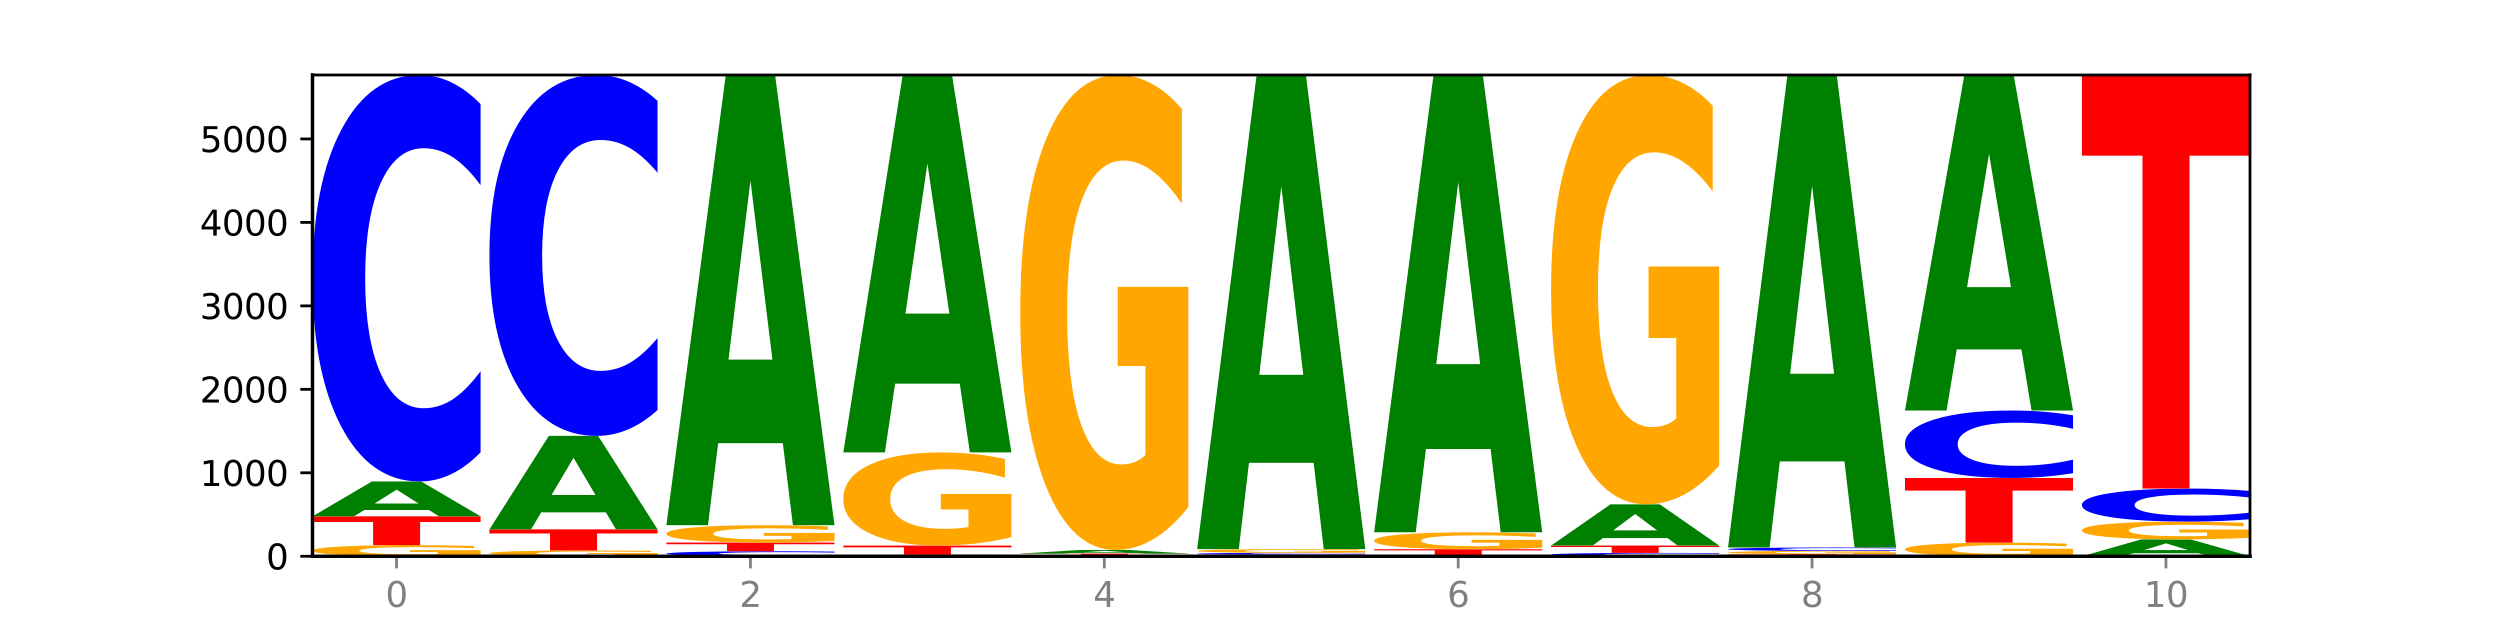
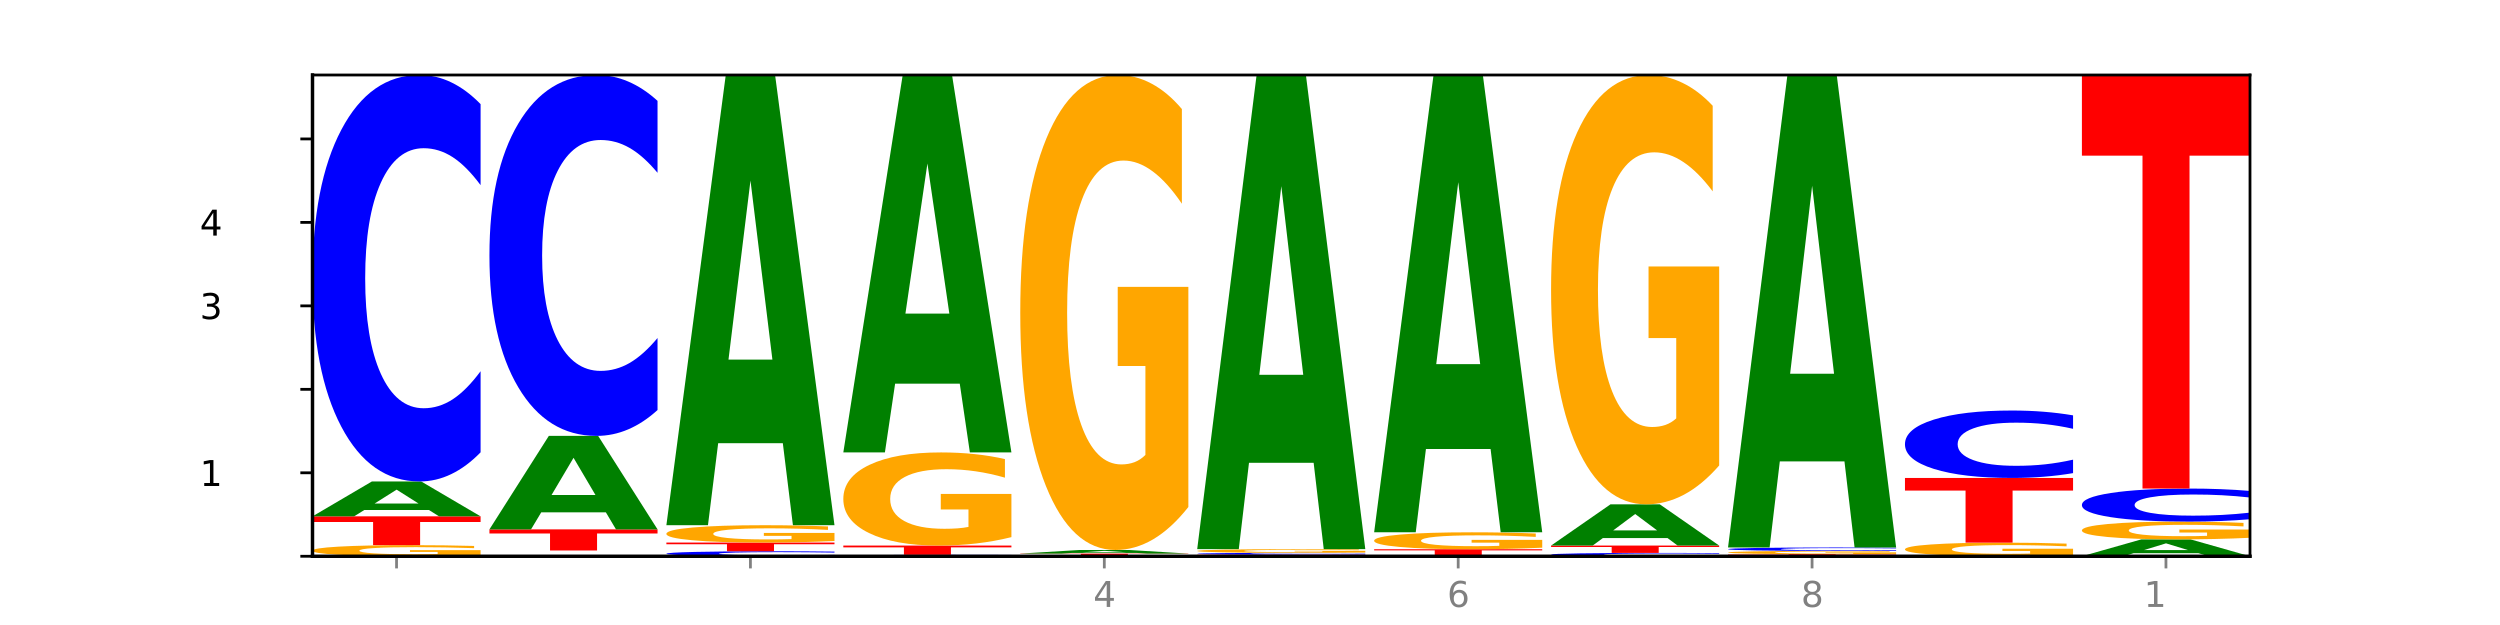
<svg xmlns="http://www.w3.org/2000/svg" xmlns:xlink="http://www.w3.org/1999/xlink" width="720pt" height="180pt" viewBox="0 0 720 180" version="1.1">
  <defs>
    <style type="text/css">*{stroke-linejoin: round; stroke-linecap: butt}</style>
  </defs>
  <g id="figure_1">
    <g id="patch_1">
      <path d="M 0 180  L 720 180  L 720 0  L 0 0  z " style="fill: #ffffff" />
    </g>
    <g id="axes_1">
      <g id="patch_2">
        <path d="M 90 160.2  L 648 160.2  L 648 21.6  L 90 21.6  z " style="fill: #ffffff" />
      </g>
      <g id="line2d_1">
        <path d="M 90 160.2  L 648 160.2  " clip-path="url(#pf950a5d9a3)" style="fill: none; stroke: #000000; stroke-width: 0.5; stroke-linecap: square" />
      </g>
      <g id="patch_3">
        <path d="M 138.411 159.911  Q 133.529 160.055 128.277 160.128  Q 123.026 160.2 117.428 160.2  Q 104.777 160.2 97.389 159.769  Q 90 159.339 90 158.602  Q 90 157.858 97.519 157.43  Q 105.048 157.003 118.144 157.003  Q 123.189 157.003 127.811 157.061  Q 132.444 157.119 136.545 157.232  L 136.545 157.869  Q 132.313 157.724 128.126 157.652  Q 123.938 157.579 119.728 157.579  Q 111.938 157.579 107.717 157.844  Q 103.497 158.109 103.497 158.602  Q 103.497 159.091 107.566 159.358  Q 111.634 159.624 119.12 159.624  Q 121.16 159.624 122.907 159.609  Q 124.654 159.593 126.042 159.56  L 126.042 158.962  L 118.068 158.962  L 118.068 158.429  L 138.411 158.429  L 138.411 159.911  z " clip-path="url(#pf950a5d9a3)" style="fill: #ffa600" />
      </g>
      <g id="patch_4">
        <path d="M 90 148.71  L 138.411 148.71  L 138.411 150.327  L 120.994 150.327  L 120.994 157.003  L 107.45 157.003  L 107.45 150.327  L 90 150.327  L 90 148.71  z " clip-path="url(#pf950a5d9a3)" style="fill: #ff0000" />
      </g>
      <g id="patch_5">
        <path d="M 123.534 146.88  L 104.916 146.88  L 101.977 148.71  L 90 148.71  L 107.104 138.662  L 121.307 138.662  L 138.411 148.71  L 126.444 148.71  L 123.534 146.88  z M 107.886 145.015  L 120.535 145.015  L 114.22 141.018  L 107.886 145.015  z " clip-path="url(#pf950a5d9a3)" style="fill: #008000" />
      </g>
      <g id="patch_6">
        <path d="M 138.411 130.271  Q 134.361 134.431 129.983 136.534  Q 125.604 138.662 120.835 138.662  Q 106.613 138.662 98.306 122.896  Q 90 107.13 90 80.167  Q 90 53.108 98.306 37.366  Q 106.613 21.6 120.835 21.6  Q 125.604 21.6 129.983 23.728  Q 134.361 25.832 138.411 29.991  L 138.411 53.326  Q 134.325 47.813 130.361 45.249  Q 126.397 42.686 122.018 42.686  Q 114.163 42.686 109.662 52.673  Q 105.173 62.636 105.173 80.167  Q 105.173 97.627 109.662 107.613  Q 114.163 117.576 122.018 117.576  Q 126.397 117.576 130.361 115.013  Q 134.325 112.426 138.411 106.912  L 138.411 130.271  z " clip-path="url(#pf950a5d9a3)" style="fill: #0000ff" />
      </g>
      <g id="patch_7">
-         <path d="M 189.37 160.05  Q 184.488 160.125 179.236 160.163  Q 173.985 160.2 168.387 160.2  Q 155.736 160.2 148.347 159.977  Q 140.959 159.753 140.959 159.371  Q 140.959 158.985 148.478 158.763  Q 156.007 158.541 169.103 158.541  Q 174.148 158.541 178.77 158.572  Q 183.403 158.601 187.504 158.66  L 187.504 158.991  Q 183.272 158.915 179.084 158.878  Q 174.896 158.84 170.687 158.84  Q 162.897 158.84 158.676 158.978  Q 154.456 159.115 154.456 159.371  Q 154.456 159.625 158.524 159.763  Q 162.593 159.901 170.079 159.901  Q 172.119 159.901 173.866 159.893  Q 175.613 159.885 177.001 159.868  L 177.001 159.558  L 169.027 159.558  L 169.027 159.281  L 189.37 159.281  L 189.37 160.05  z " clip-path="url(#pf950a5d9a3)" style="fill: #ffa600" />
-       </g>
+         </g>
      <g id="patch_8">
        <path d="M 140.959 152.46  L 189.37 152.46  L 189.37 153.646  L 171.953 153.646  L 171.953 158.541  L 158.409 158.541  L 158.409 153.646  L 140.959 153.646  L 140.959 152.46  z " clip-path="url(#pf950a5d9a3)" style="fill: #ff0000" />
      </g>
      <g id="patch_9">
        <path d="M 174.493 147.556  L 155.875 147.556  L 152.935 152.46  L 140.959 152.46  L 158.063 125.538  L 172.266 125.538  L 189.37 152.46  L 177.403 152.46  L 174.493 147.556  z M 158.845 142.559  L 171.494 142.559  L 165.179 131.85  L 158.845 142.559  z " clip-path="url(#pf950a5d9a3)" style="fill: #008000" />
      </g>
      <g id="patch_10">
        <path d="M 189.37 118.088  Q 185.32 121.781 180.942 123.649  Q 176.563 125.538 171.794 125.538  Q 157.572 125.538 149.265 111.539  Q 140.959 97.541 140.959 73.601  Q 140.959 49.576 149.265 35.599  Q 157.572 21.6 171.794 21.6  Q 176.563 21.6 180.942 23.489  Q 185.32 25.357 189.37 29.05  L 189.37 49.769  Q 185.284 44.874 181.32 42.598  Q 177.356 40.322 172.977 40.322  Q 165.122 40.322 160.621 49.189  Q 156.132 58.035 156.132 73.601  Q 156.132 89.103 160.621 97.97  Q 165.122 106.816 172.977 106.816  Q 177.356 106.816 181.32 104.54  Q 185.284 102.243 189.37 97.347  L 189.37 118.088  z " clip-path="url(#pf950a5d9a3)" style="fill: #0000ff" />
      </g>
      <g id="patch_11">
        <path d="M 240.329 160.097  Q 236.279 160.148 231.9 160.174  Q 227.522 160.2 222.753 160.2  Q 208.53 160.2 200.224 160.006  Q 191.918 159.812 191.918 159.479  Q 191.918 159.146 200.224 158.952  Q 208.53 158.758 222.753 158.758  Q 227.522 158.758 231.9 158.784  Q 236.279 158.81 240.329 158.861  L 240.329 159.149  Q 236.243 159.081 232.279 159.049  Q 228.314 159.018 223.936 159.018  Q 216.081 159.018 211.58 159.141  Q 207.091 159.263 207.091 159.479  Q 207.091 159.694 211.58 159.817  Q 216.081 159.94 223.936 159.94  Q 228.314 159.94 232.279 159.909  Q 236.243 159.877 240.329 159.809  L 240.329 160.097  z " clip-path="url(#pf950a5d9a3)" style="fill: #0000ff" />
      </g>
      <g id="patch_12">
        <path d="M 191.918 156.258  L 240.329 156.258  L 240.329 156.745  L 222.912 156.745  L 222.912 158.758  L 209.368 158.758  L 209.368 156.745  L 191.918 156.745  L 191.918 156.258  z " clip-path="url(#pf950a5d9a3)" style="fill: #ff0000" />
      </g>
      <g id="patch_13">
        <path d="M 240.329 155.805  Q 235.446 156.032 230.195 156.145  Q 224.944 156.258 219.346 156.258  Q 206.695 156.258 199.306 155.584  Q 191.918 154.911 191.918 153.76  Q 191.918 152.595 199.437 151.926  Q 206.966 151.258 220.062 151.258  Q 225.107 151.258 229.729 151.349  Q 234.361 151.439 238.463 151.616  L 238.463 152.613  Q 234.231 152.385 230.043 152.272  Q 225.855 152.159 221.646 152.159  Q 213.856 152.159 209.635 152.574  Q 205.415 152.988 205.415 153.76  Q 205.415 154.524 209.483 154.941  Q 213.552 155.357 221.038 155.357  Q 223.078 155.357 224.825 155.333  Q 226.571 155.309 227.96 155.257  L 227.96 154.321  L 219.986 154.321  L 219.986 153.488  L 240.329 153.488  L 240.329 155.805  z " clip-path="url(#pf950a5d9a3)" style="fill: #ffa600" />
      </g>
      <g id="patch_14">
        <path d="M 225.452 127.638  L 206.834 127.638  L 203.894 151.258  L 191.918 151.258  L 209.021 21.6  L 223.225 21.6  L 240.329 151.258  L 228.362 151.258  L 225.452 127.638  z M 209.803 103.574  L 222.453 103.574  L 216.138 52  L 209.803 103.574  z " clip-path="url(#pf950a5d9a3)" style="fill: #008000" />
      </g>
      <g id="patch_15">
        <path d="M 291.288 160.171  Q 287.238 160.185 282.859 160.193  Q 278.481 160.2 273.711 160.2  Q 259.489 160.2 251.183 160.145  Q 242.877 160.09 242.877 159.996  Q 242.877 159.901 251.183 159.846  Q 259.489 159.791 273.711 159.791  Q 278.481 159.791 282.859 159.799  Q 287.238 159.806 291.288 159.821  L 291.288 159.902  Q 287.202 159.883 283.237 159.874  Q 279.273 159.865 274.895 159.865  Q 267.04 159.865 262.539 159.9  Q 258.05 159.935 258.05 159.996  Q 258.05 160.057 262.539 160.092  Q 267.04 160.126 274.895 160.126  Q 279.273 160.126 283.237 160.117  Q 287.202 160.108 291.288 160.089  L 291.288 160.171  z " clip-path="url(#pf950a5d9a3)" style="fill: #0000ff" />
      </g>
      <g id="patch_16">
        <path d="M 242.877 157.123  L 291.288 157.123  L 291.288 157.644  L 273.871 157.644  L 273.871 159.791  L 260.327 159.791  L 260.327 157.644  L 242.877 157.644  L 242.877 157.123  z " clip-path="url(#pf950a5d9a3)" style="fill: #ff0000" />
      </g>
      <g id="patch_17">
        <path d="M 291.288 154.696  Q 286.405 155.91 281.154 156.519  Q 275.903 157.123 270.305 157.123  Q 257.654 157.123 250.265 153.51  Q 242.877 149.897 242.877 143.719  Q 242.877 137.468 250.395 133.883  Q 257.925 130.297 271.021 130.297  Q 276.066 130.297 280.688 130.785  Q 285.32 131.267 289.422 132.22  L 289.422 137.568  Q 285.19 136.343 281.002 135.739  Q 276.814 135.129 272.605 135.129  Q 264.815 135.129 260.594 137.357  Q 256.374 139.579 256.374 143.719  Q 256.374 147.819 260.442 150.058  Q 264.511 152.291 271.997 152.291  Q 274.037 152.291 275.784 152.164  Q 277.53 152.031 278.919 151.754  L 278.919 146.733  L 270.945 146.733  L 270.945 142.261  L 291.288 142.261  L 291.288 154.696  z " clip-path="url(#pf950a5d9a3)" style="fill: #ffa600" />
      </g>
      <g id="patch_18">
        <path d="M 276.411 110.496  L 257.793 110.496  L 254.853 130.297  L 242.877 130.297  L 259.98 21.6  L 274.184 21.6  L 291.288 130.297  L 279.321 130.297  L 276.411 110.496  z M 260.762 90.322  L 273.412 90.322  L 267.097 47.085  L 260.762 90.322  z " clip-path="url(#pf950a5d9a3)" style="fill: #008000" />
      </g>
      <g id="patch_19">
        <path d="M 342.247 160.176  Q 338.197 160.188 333.818 160.194  Q 329.439 160.2 324.67 160.2  Q 310.448 160.2 302.142 160.155  Q 293.836 160.109 293.836 160.032  Q 293.836 159.954 302.142 159.909  Q 310.448 159.863 324.67 159.863  Q 329.439 159.863 333.818 159.87  Q 338.197 159.876 342.247 159.888  L 342.247 159.955  Q 338.16 159.939 334.196 159.931  Q 330.232 159.924 325.853 159.924  Q 317.998 159.924 313.498 159.953  Q 309.009 159.981 309.009 160.032  Q 309.009 160.082 313.498 160.111  Q 317.998 160.139 325.853 160.139  Q 330.232 160.139 334.196 160.132  Q 338.16 160.125 342.247 160.109  L 342.247 160.176  z " clip-path="url(#pf950a5d9a3)" style="fill: #0000ff" />
      </g>
      <g id="patch_20">
        <path d="M 293.836 159.431  L 342.247 159.431  L 342.247 159.515  L 324.83 159.515  L 324.83 159.863  L 311.286 159.863  L 311.286 159.515  L 293.836 159.515  L 293.836 159.431  z " clip-path="url(#pf950a5d9a3)" style="fill: #ff0000" />
      </g>
      <g id="patch_21">
        <path d="M 327.37 159.243  L 308.752 159.243  L 305.812 159.431  L 293.836 159.431  L 310.939 158.397  L 325.143 158.397  L 342.247 159.431  L 330.28 159.431  L 327.37 159.243  z M 311.721 159.051  L 324.371 159.051  L 318.056 158.64  L 311.721 159.051  z " clip-path="url(#pf950a5d9a3)" style="fill: #008000" />
      </g>
      <g id="patch_22">
        <path d="M 342.247 146.02  Q 337.364 152.209 332.113 155.317  Q 326.862 158.397 321.263 158.397  Q 308.613 158.397 301.224 139.973  Q 293.836 121.549 293.836 90.041  Q 293.836 58.166 301.354 39.883  Q 308.884 21.6 321.98 21.6  Q 327.025 21.6 331.647 24.087  Q 336.279 26.545 340.38 31.406  L 340.38 58.675  Q 336.149 52.43 331.961 49.349  Q 327.773 46.241 323.564 46.241  Q 315.774 46.241 311.553 57.601  Q 307.333 68.932 307.333 90.041  Q 307.333 110.952 311.401 122.368  Q 315.47 133.756 322.956 133.756  Q 324.996 133.756 326.742 133.106  Q 328.489 132.428 329.878 131.015  L 329.878 105.413  L 321.904 105.413  L 321.904 82.609  L 342.247 82.609  L 342.247 146.02  z " clip-path="url(#pf950a5d9a3)" style="fill: #ffa600" />
      </g>
      <g id="patch_23">
        <path d="M 344.795 159.767  L 393.205 159.767  L 393.205 159.852  L 375.789 159.852  L 375.789 160.2  L 362.245 160.2  L 362.245 159.852  L 344.795 159.852  L 344.795 159.767  z " clip-path="url(#pf950a5d9a3)" style="fill: #ff0000" />
      </g>
      <g id="patch_24">
        <path d="M 393.205 159.728  Q 389.156 159.747 384.777 159.757  Q 380.398 159.767 375.629 159.767  Q 361.407 159.767 353.101 159.693  Q 344.795 159.618 344.795 159.491  Q 344.795 159.363 353.101 159.289  Q 361.407 159.214 375.629 159.214  Q 380.398 159.214 384.777 159.225  Q 389.156 159.234 393.205 159.254  L 393.205 159.364  Q 389.119 159.338 385.155 159.326  Q 381.191 159.314 376.812 159.314  Q 368.957 159.314 364.457 159.361  Q 359.968 159.408 359.968 159.491  Q 359.968 159.574 364.457 159.621  Q 368.957 159.668 376.812 159.668  Q 381.191 159.668 385.155 159.656  Q 389.119 159.643 393.205 159.617  L 393.205 159.728  z " clip-path="url(#pf950a5d9a3)" style="fill: #0000ff" />
      </g>
      <g id="patch_25">
        <path d="M 393.205 159.119  Q 388.323 159.167 383.072 159.191  Q 377.821 159.214 372.222 159.214  Q 359.572 159.214 352.183 159.072  Q 344.795 158.93 344.795 158.686  Q 344.795 158.44 352.313 158.298  Q 359.843 158.157 372.938 158.157  Q 377.983 158.157 382.605 158.176  Q 387.238 158.195 391.339 158.233  L 391.339 158.443  Q 387.108 158.395 382.92 158.371  Q 378.732 158.347 374.522 158.347  Q 366.732 158.347 362.512 158.435  Q 358.291 158.523 358.291 158.686  Q 358.291 158.848 362.36 158.936  Q 366.429 159.024 373.915 159.024  Q 375.955 159.024 377.701 159.019  Q 379.448 159.014 380.837 159.003  L 380.837 158.805  L 372.862 158.805  L 372.862 158.629  L 393.205 158.629  L 393.205 159.119  z " clip-path="url(#pf950a5d9a3)" style="fill: #ffa600" />
      </g>
      <g id="patch_26">
        <path d="M 378.329 133.28  L 359.711 133.28  L 356.771 158.157  L 344.795 158.157  L 361.898 21.6  L 376.102 21.6  L 393.205 158.157  L 381.239 158.157  L 378.329 133.28  z M 362.68 107.936  L 375.33 107.936  L 369.015 53.617  L 362.68 107.936  z " clip-path="url(#pf950a5d9a3)" style="fill: #008000" />
      </g>
      <g id="patch_27">
        <path d="M 444.164 160.178  Q 440.115 160.189 435.736 160.194  Q 431.357 160.2 426.588 160.2  Q 412.366 160.2 404.06 160.158  Q 395.753 160.116 395.753 160.044  Q 395.753 159.972 404.06 159.93  Q 412.366 159.888 426.588 159.888  Q 431.357 159.888 435.736 159.893  Q 440.115 159.899 444.164 159.91  L 444.164 159.972  Q 440.078 159.957 436.114 159.951  Q 432.15 159.944 427.771 159.944  Q 419.916 159.944 415.415 159.97  Q 410.927 159.997 410.927 160.044  Q 410.927 160.09 415.415 160.117  Q 419.916 160.144 427.771 160.144  Q 432.15 160.144 436.114 160.137  Q 440.078 160.13 444.164 160.115  L 444.164 160.178  z " clip-path="url(#pf950a5d9a3)" style="fill: #0000ff" />
      </g>
      <g id="patch_28">
        <path d="M 395.753 158.181  L 444.164 158.181  L 444.164 158.514  L 426.748 158.514  L 426.748 159.888  L 413.204 159.888  L 413.204 158.514  L 395.753 158.514  L 395.753 158.181  z " clip-path="url(#pf950a5d9a3)" style="fill: #ff0000" />
      </g>
      <g id="patch_29">
        <path d="M 444.164 157.739  Q 439.282 157.96 434.031 158.071  Q 428.78 158.181 423.181 158.181  Q 410.531 158.181 403.142 157.524  Q 395.753 156.866 395.753 155.743  Q 395.753 154.606 403.272 153.953  Q 410.802 153.301 423.897 153.301  Q 428.942 153.301 433.564 153.39  Q 438.197 153.478 442.298 153.651  L 442.298 154.624  Q 438.067 154.401 433.879 154.291  Q 429.691 154.18 425.481 154.18  Q 417.691 154.18 413.471 154.585  Q 409.25 154.99 409.25 155.743  Q 409.25 156.488 413.319 156.896  Q 417.388 157.302 424.874 157.302  Q 426.914 157.302 428.66 157.279  Q 430.407 157.255 431.796 157.204  L 431.796 156.291  L 423.821 156.291  L 423.821 155.477  L 444.164 155.477  L 444.164 157.739  z " clip-path="url(#pf950a5d9a3)" style="fill: #ffa600" />
      </g>
      <g id="patch_30">
        <path d="M 429.288 129.309  L 410.67 129.309  L 407.73 153.301  L 395.753 153.301  L 412.857 21.6  L 427.061 21.6  L 444.164 153.301  L 432.198 153.301  L 429.288 129.309  z M 413.639 104.866  L 426.289 104.866  L 419.974 52.479  L 413.639 104.866  z " clip-path="url(#pf950a5d9a3)" style="fill: #008000" />
      </g>
      <g id="patch_31">
        <path d="M 495.123 160.131  Q 491.074 160.165 486.695 160.183  Q 482.316 160.2 477.547 160.2  Q 463.325 160.2 455.019 160.071  Q 446.712 159.941 446.712 159.72  Q 446.712 159.497 455.019 159.368  Q 463.325 159.239 477.547 159.239  Q 482.316 159.239 486.695 159.256  Q 491.074 159.273 495.123 159.307  L 495.123 159.499  Q 491.037 159.454 487.073 159.433  Q 483.109 159.412 478.73 159.412  Q 470.875 159.412 466.374 159.494  Q 461.886 159.576 461.886 159.72  Q 461.886 159.863 466.374 159.945  Q 470.875 160.027 478.73 160.027  Q 483.109 160.027 487.073 160.006  Q 491.037 159.985 495.123 159.939  L 495.123 160.131  z " clip-path="url(#pf950a5d9a3)" style="fill: #0000ff" />
      </g>
      <g id="patch_32">
        <path d="M 446.712 157.123  L 495.123 157.123  L 495.123 157.536  L 477.707 157.536  L 477.707 159.239  L 464.163 159.239  L 464.163 157.536  L 446.712 157.536  L 446.712 157.123  z " clip-path="url(#pf950a5d9a3)" style="fill: #ff0000" />
      </g>
      <g id="patch_33">
        <path d="M 480.247 154.96  L 461.629 154.96  L 458.689 157.123  L 446.712 157.123  L 463.816 145.249  L 478.02 145.249  L 495.123 157.123  L 483.157 157.123  L 480.247 154.96  z M 464.598 152.756  L 477.248 152.756  L 470.933 148.033  L 464.598 152.756  z " clip-path="url(#pf950a5d9a3)" style="fill: #008000" />
      </g>
      <g id="patch_34">
        <path d="M 495.123 134.061  Q 490.241 139.655 484.99 142.465  Q 479.739 145.249 474.14 145.249  Q 461.489 145.249 454.101 128.595  Q 446.712 111.942 446.712 83.463  Q 446.712 54.651 454.231 38.126  Q 461.761 21.6 474.856 21.6  Q 479.901 21.6 484.523 23.848  Q 489.156 26.07 493.257 30.463  L 493.257 55.111  Q 489.026 49.466 484.838 46.682  Q 480.65 43.873 476.44 43.873  Q 468.65 43.873 464.43 54.14  Q 460.209 64.383 460.209 83.463  Q 460.209 102.364 464.278 112.683  Q 468.346 122.976 475.833 122.976  Q 477.872 122.976 479.619 122.389  Q 481.366 121.776 482.755 120.499  L 482.755 97.357  L 474.78 97.357  L 474.78 76.745  L 495.123 76.745  L 495.123 134.061  z " clip-path="url(#pf950a5d9a3)" style="fill: #ffa600" />
      </g>
      <g id="patch_35">
        <path d="M 497.671 159.599  L 546.082 159.599  L 546.082 159.716  L 528.666 159.716  L 528.666 160.2  L 515.122 160.2  L 515.122 159.716  L 497.671 159.716  L 497.671 159.599  z " clip-path="url(#pf950a5d9a3)" style="fill: #ff0000" />
      </g>
      <g id="patch_36">
        <path d="M 546.082 159.514  Q 541.2 159.557 535.949 159.578  Q 530.697 159.599 525.099 159.599  Q 512.448 159.599 505.06 159.473  Q 497.671 159.347 497.671 159.131  Q 497.671 158.912 505.19 158.787  Q 512.72 158.662 525.815 158.662  Q 530.86 158.662 535.482 158.679  Q 540.115 158.695 544.216 158.729  L 544.216 158.916  Q 539.985 158.873 535.797 158.852  Q 531.609 158.83 527.399 158.83  Q 519.609 158.83 515.389 158.908  Q 511.168 158.986 511.168 159.131  Q 511.168 159.274 515.237 159.352  Q 519.305 159.43 526.792 159.43  Q 528.831 159.43 530.578 159.426  Q 532.325 159.421 533.714 159.411  L 533.714 159.236  L 525.739 159.236  L 525.739 159.08  L 546.082 159.08  L 546.082 159.514  z " clip-path="url(#pf950a5d9a3)" style="fill: #ffa600" />
      </g>
      <g id="patch_37">
        <path d="M 546.082 158.591  Q 542.033 158.626 537.654 158.644  Q 533.275 158.662 528.506 158.662  Q 514.284 158.662 505.978 158.529  Q 497.671 158.396 497.671 158.169  Q 497.671 157.941 505.978 157.809  Q 514.284 157.676 528.506 157.676  Q 533.275 157.676 537.654 157.694  Q 542.033 157.712 546.082 157.747  L 546.082 157.943  Q 541.996 157.897 538.032 157.875  Q 534.068 157.854 529.689 157.854  Q 521.834 157.854 517.333 157.938  Q 512.845 158.022 512.845 158.169  Q 512.845 158.316 517.333 158.4  Q 521.834 158.484 529.689 158.484  Q 534.068 158.484 538.032 158.463  Q 541.996 158.441 546.082 158.394  L 546.082 158.591  z " clip-path="url(#pf950a5d9a3)" style="fill: #0000ff" />
      </g>
      <g id="patch_38">
        <path d="M 531.206 132.887  L 512.587 132.887  L 509.648 157.676  L 497.671 157.676  L 514.775 21.6  L 528.979 21.6  L 546.082 157.676  L 534.116 157.676  L 531.206 132.887  z M 515.557 107.632  L 528.206 107.632  L 521.892 53.505  L 515.557 107.632  z " clip-path="url(#pf950a5d9a3)" style="fill: #008000" />
      </g>
      <g id="patch_39">
        <path d="M 597.041 159.846  Q 592.159 160.023 586.908 160.112  Q 581.656 160.2 576.058 160.2  Q 563.407 160.2 556.019 159.672  Q 548.63 159.145 548.63 158.242  Q 548.63 157.329 556.149 156.806  Q 563.679 156.282 576.774 156.282  Q 581.819 156.282 586.441 156.353  Q 591.074 156.424 595.175 156.563  L 595.175 157.344  Q 590.944 157.165 586.756 157.077  Q 582.568 156.988 578.358 156.988  Q 570.568 156.988 566.348 157.313  Q 562.127 157.638 562.127 158.242  Q 562.127 158.841 566.196 159.168  Q 570.264 159.494 577.75 159.494  Q 579.79 159.494 581.537 159.476  Q 583.284 159.456 584.673 159.416  L 584.673 158.682  L 576.698 158.682  L 576.698 158.029  L 597.041 158.029  L 597.041 159.846  z " clip-path="url(#pf950a5d9a3)" style="fill: #ffa600" />
      </g>
      <g id="patch_40">
        <path d="M 548.63 137.653  L 597.041 137.653  L 597.041 141.286  L 579.624 141.286  L 579.624 156.282  L 566.081 156.282  L 566.081 141.286  L 548.63 141.286  L 548.63 137.653  z " clip-path="url(#pf950a5d9a3)" style="fill: #ff0000" />
      </g>
      <g id="patch_41">
        <path d="M 597.041 136.261  Q 592.992 136.951 588.613 137.3  Q 584.234 137.653 579.465 137.653  Q 565.243 137.653 556.936 135.037  Q 548.63 132.421 548.63 127.948  Q 548.63 123.458 556.936 120.846  Q 565.243 118.231 579.465 118.231  Q 584.234 118.231 588.613 118.584  Q 592.992 118.933 597.041 119.623  L 597.041 123.494  Q 592.955 122.58 588.991 122.154  Q 585.027 121.729 580.648 121.729  Q 572.793 121.729 568.292 123.386  Q 563.804 125.039 563.804 127.948  Q 563.804 130.844 568.292 132.501  Q 572.793 134.154 580.648 134.154  Q 585.027 134.154 588.991 133.729  Q 592.955 133.3 597.041 132.385  L 597.041 136.261  z " clip-path="url(#pf950a5d9a3)" style="fill: #0000ff" />
      </g>
      <g id="patch_42">
-         <path d="M 582.164 100.628  L 563.546 100.628  L 560.607 118.231  L 548.63 118.231  L 565.734 21.6  L 579.937 21.6  L 597.041 118.231  L 585.074 118.231  L 582.164 100.628  z M 566.516 82.693  L 579.165 82.693  L 572.85 44.256  L 566.516 82.693  z " clip-path="url(#pf950a5d9a3)" style="fill: #008000" />
-       </g>
+         </g>
      <g id="patch_43">
        <path d="M 633.123 159.315  L 614.505 159.315  L 611.566 160.2  L 599.589 160.2  L 616.693 155.344  L 630.896 155.344  L 648 160.2  L 636.033 160.2  L 633.123 159.315  z M 617.475 158.414  L 630.124 158.414  L 623.809 156.483  L 617.475 158.414  z " clip-path="url(#pf950a5d9a3)" style="fill: #008000" />
      </g>
      <g id="patch_44">
        <path d="M 648 154.881  Q 643.118 155.113 637.866 155.229  Q 632.615 155.344 627.017 155.344  Q 614.366 155.344 606.978 154.655  Q 599.589 153.965 599.589 152.786  Q 599.589 151.593 607.108 150.909  Q 614.637 150.224 627.733 150.224  Q 632.778 150.224 637.4 150.318  Q 642.033 150.41 646.134 150.591  L 646.134 151.612  Q 641.903 151.378 637.715 151.263  Q 633.527 151.147 629.317 151.147  Q 621.527 151.147 617.306 151.572  Q 613.086 151.996 613.086 152.786  Q 613.086 153.569 617.155 153.996  Q 621.223 154.422 628.709 154.422  Q 630.749 154.422 632.496 154.398  Q 634.243 154.372 635.631 154.32  L 635.631 153.361  L 627.657 153.361  L 627.657 152.508  L 648 152.508  L 648 154.881  z " clip-path="url(#pf950a5d9a3)" style="fill: #ffa600" />
      </g>
      <g id="patch_45">
        <path d="M 648 149.542  Q 643.951 149.88 639.572 150.051  Q 635.193 150.224 630.424 150.224  Q 616.202 150.224 607.895 148.942  Q 599.589 147.66 599.589 145.468  Q 599.589 143.268 607.895 141.988  Q 616.202 140.706 630.424 140.706  Q 635.193 140.706 639.572 140.879  Q 643.951 141.05 648 141.388  L 648 143.285  Q 643.914 142.837 639.95 142.629  Q 635.986 142.42 631.607 142.42  Q 623.752 142.42 619.251 143.232  Q 614.762 144.042 614.762 145.468  Q 614.762 146.888 619.251 147.7  Q 623.752 148.51 631.607 148.51  Q 635.986 148.51 639.95 148.301  Q 643.914 148.091 648 147.643  L 648 149.542  z " clip-path="url(#pf950a5d9a3)" style="fill: #0000ff" />
      </g>
      <g id="patch_46">
        <path d="M 599.589 21.6  L 648 21.6  L 648 44.829  L 630.583 44.829  L 630.583 140.706  L 617.04 140.706  L 617.04 44.829  L 599.589 44.829  L 599.589 21.6  z " clip-path="url(#pf950a5d9a3)" style="fill: #ff0000" />
      </g>
      <g id="matplotlib.axis_1">
        <g id="xtick_1">
          <g id="line2d_2">
            <defs>
              <path id="m039011886b" d="M 0 0  L 0 3.5  " style="stroke: #808080; stroke-width: 0.8" />
            </defs>
            <g>
              <use xlink:href="#m039011886b" x="114.205" y="160.2" style="fill: #808080; stroke: #808080; stroke-width: 0.8" />
            </g>
          </g>
          <g id="text_1">
            <g style="fill: #808080" transform="translate(111.024 174.798) scale(0.1 -0.1)">
              <defs>
-                 <path id="DejaVuSans-30" d="M 2034 4250  Q 1547 4250 1301 3770  Q 1056 3291 1056 2328  Q 1056 1369 1301 889  Q 1547 409 2034 409  Q 2525 409 2770 889  Q 3016 1369 3016 2328  Q 3016 3291 2770 3770  Q 2525 4250 2034 4250  z M 2034 4750  Q 2819 4750 3233 4129  Q 3647 3509 3647 2328  Q 3647 1150 3233 529  Q 2819 -91 2034 -91  Q 1250 -91 836 529  Q 422 1150 422 2328  Q 422 3509 836 4129  Q 1250 4750 2034 4750  z " transform="scale(0.016)" />
-               </defs>
+                 </defs>
              <use xlink:href="#DejaVuSans-30" />
            </g>
          </g>
        </g>
        <g id="xtick_2">
          <g id="line2d_3">
            <g>
              <use xlink:href="#m039011886b" x="216.123" y="160.2" style="fill: #808080; stroke: #808080; stroke-width: 0.8" />
            </g>
          </g>
          <g id="text_2">
            <g style="fill: #808080" transform="translate(212.942 174.798) scale(0.1 -0.1)">
              <defs>
-                 <path id="DejaVuSans-32" d="M 1228 531  L 3431 531  L 3431 0  L 469 0  L 469 531  Q 828 903 1448 1529  Q 2069 2156 2228 2338  Q 2531 2678 2651 2914  Q 2772 3150 2772 3378  Q 2772 3750 2511 3984  Q 2250 4219 1831 4219  Q 1534 4219 1204 4116  Q 875 4013 500 3803  L 500 4441  Q 881 4594 1212 4672  Q 1544 4750 1819 4750  Q 2544 4750 2975 4387  Q 3406 4025 3406 3419  Q 3406 3131 3298 2873  Q 3191 2616 2906 2266  Q 2828 2175 2409 1742  Q 1991 1309 1228 531  z " transform="scale(0.016)" />
-               </defs>
+                 </defs>
              <use xlink:href="#DejaVuSans-32" />
            </g>
          </g>
        </g>
        <g id="xtick_3">
          <g id="line2d_4">
            <g>
              <use xlink:href="#m039011886b" x="318.041" y="160.2" style="fill: #808080; stroke: #808080; stroke-width: 0.8" />
            </g>
          </g>
          <g id="text_3">
            <g style="fill: #808080" transform="translate(314.86 174.798) scale(0.1 -0.1)">
              <defs>
                <path id="DejaVuSans-34" d="M 2419 4116  L 825 1625  L 2419 1625  L 2419 4116  z M 2253 4666  L 3047 4666  L 3047 1625  L 3713 1625  L 3713 1100  L 3047 1100  L 3047 0  L 2419 0  L 2419 1100  L 313 1100  L 313 1709  L 2253 4666  z " transform="scale(0.016)" />
              </defs>
              <use xlink:href="#DejaVuSans-34" />
            </g>
          </g>
        </g>
        <g id="xtick_4">
          <g id="line2d_5">
            <g>
              <use xlink:href="#m039011886b" x="419.959" y="160.2" style="fill: #808080; stroke: #808080; stroke-width: 0.8" />
            </g>
          </g>
          <g id="text_4">
            <g style="fill: #808080" transform="translate(416.778 174.798) scale(0.1 -0.1)">
              <defs>
                <path id="DejaVuSans-36" d="M 2113 2584  Q 1688 2584 1439 2293  Q 1191 2003 1191 1497  Q 1191 994 1439 701  Q 1688 409 2113 409  Q 2538 409 2786 701  Q 3034 994 3034 1497  Q 3034 2003 2786 2293  Q 2538 2584 2113 2584  z M 3366 4563  L 3366 3988  Q 3128 4100 2886 4159  Q 2644 4219 2406 4219  Q 1781 4219 1451 3797  Q 1122 3375 1075 2522  Q 1259 2794 1537 2939  Q 1816 3084 2150 3084  Q 2853 3084 3261 2657  Q 3669 2231 3669 1497  Q 3669 778 3244 343  Q 2819 -91 2113 -91  Q 1303 -91 875 529  Q 447 1150 447 2328  Q 447 3434 972 4092  Q 1497 4750 2381 4750  Q 2619 4750 2861 4703  Q 3103 4656 3366 4563  z " transform="scale(0.016)" />
              </defs>
              <use xlink:href="#DejaVuSans-36" />
            </g>
          </g>
        </g>
        <g id="xtick_5">
          <g id="line2d_6">
            <g>
              <use xlink:href="#m039011886b" x="521.877" y="160.2" style="fill: #808080; stroke: #808080; stroke-width: 0.8" />
            </g>
          </g>
          <g id="text_5">
            <g style="fill: #808080" transform="translate(518.695 174.798) scale(0.1 -0.1)">
              <defs>
                <path id="DejaVuSans-38" d="M 2034 2216  Q 1584 2216 1326 1975  Q 1069 1734 1069 1313  Q 1069 891 1326 650  Q 1584 409 2034 409  Q 2484 409 2743 651  Q 3003 894 3003 1313  Q 3003 1734 2745 1975  Q 2488 2216 2034 2216  z M 1403 2484  Q 997 2584 770 2862  Q 544 3141 544 3541  Q 544 4100 942 4425  Q 1341 4750 2034 4750  Q 2731 4750 3128 4425  Q 3525 4100 3525 3541  Q 3525 3141 3298 2862  Q 3072 2584 2669 2484  Q 3125 2378 3379 2068  Q 3634 1759 3634 1313  Q 3634 634 3220 271  Q 2806 -91 2034 -91  Q 1263 -91 848 271  Q 434 634 434 1313  Q 434 1759 690 2068  Q 947 2378 1403 2484  z M 1172 3481  Q 1172 3119 1398 2916  Q 1625 2713 2034 2713  Q 2441 2713 2670 2916  Q 2900 3119 2900 3481  Q 2900 3844 2670 4047  Q 2441 4250 2034 4250  Q 1625 4250 1398 4047  Q 1172 3844 1172 3481  z " transform="scale(0.016)" />
              </defs>
              <use xlink:href="#DejaVuSans-38" />
            </g>
          </g>
        </g>
        <g id="xtick_6">
          <g id="line2d_7">
            <g>
              <use xlink:href="#m039011886b" x="623.795" y="160.2" style="fill: #808080; stroke: #808080; stroke-width: 0.8" />
            </g>
          </g>
          <g id="text_6">
            <g style="fill: #808080" transform="translate(617.432 174.798) scale(0.1 -0.1)">
              <defs>
                <path id="DejaVuSans-31" d="M 794 531  L 1825 531  L 1825 4091  L 703 3866  L 703 4441  L 1819 4666  L 2450 4666  L 2450 531  L 3481 531  L 3481 0  L 794 0  L 794 531  z " transform="scale(0.016)" />
              </defs>
              <use xlink:href="#DejaVuSans-31" />
              <use xlink:href="#DejaVuSans-30" x="63.623" />
            </g>
          </g>
        </g>
      </g>
      <g id="matplotlib.axis_2">
        <g id="ytick_1">
          <g id="line2d_8">
            <defs>
              <path id="m75e1136542" d="M 0 0  L -3.5 0  " style="stroke: #000000; stroke-width: 0.8" />
            </defs>
            <g>
              <use xlink:href="#m75e1136542" x="90" y="160.2" style="stroke: #000000; stroke-width: 0.8" />
            </g>
          </g>
          <g id="text_7">
            <g transform="translate(76.638 163.999) scale(0.1 -0.1)">
              <use xlink:href="#DejaVuSans-30" />
            </g>
          </g>
        </g>
        <g id="ytick_2">
          <g id="line2d_9">
            <g>
              <use xlink:href="#m75e1136542" x="90" y="136.163" style="stroke: #000000; stroke-width: 0.8" />
            </g>
          </g>
          <g id="text_8">
            <g transform="translate(57.55 139.962) scale(0.1 -0.1)">
              <use xlink:href="#DejaVuSans-31" />
              <use xlink:href="#DejaVuSans-30" x="63.623" />
              <use xlink:href="#DejaVuSans-30" x="127.246" />
              <use xlink:href="#DejaVuSans-30" x="190.869" />
            </g>
          </g>
        </g>
        <g id="ytick_3">
          <g id="line2d_10">
            <g>
              <use xlink:href="#m75e1136542" x="90" y="112.125" style="stroke: #000000; stroke-width: 0.8" />
            </g>
          </g>
          <g id="text_9">
            <g transform="translate(57.55 115.924) scale(0.1 -0.1)">
              <use xlink:href="#DejaVuSans-32" />
              <use xlink:href="#DejaVuSans-30" x="63.623" />
              <use xlink:href="#DejaVuSans-30" x="127.246" />
              <use xlink:href="#DejaVuSans-30" x="190.869" />
            </g>
          </g>
        </g>
        <g id="ytick_4">
          <g id="line2d_11">
            <g>
              <use xlink:href="#m75e1136542" x="90" y="88.088" style="stroke: #000000; stroke-width: 0.8" />
            </g>
          </g>
          <g id="text_10">
            <g transform="translate(57.55 91.887) scale(0.1 -0.1)">
              <defs>
                <path id="DejaVuSans-33" d="M 2597 2516  Q 3050 2419 3304 2112  Q 3559 1806 3559 1356  Q 3559 666 3084 287  Q 2609 -91 1734 -91  Q 1441 -91 1130 -33  Q 819 25 488 141  L 488 750  Q 750 597 1062 519  Q 1375 441 1716 441  Q 2309 441 2620 675  Q 2931 909 2931 1356  Q 2931 1769 2642 2001  Q 2353 2234 1838 2234  L 1294 2234  L 1294 2753  L 1863 2753  Q 2328 2753 2575 2939  Q 2822 3125 2822 3475  Q 2822 3834 2567 4026  Q 2313 4219 1838 4219  Q 1578 4219 1281 4162  Q 984 4106 628 3988  L 628 4550  Q 988 4650 1302 4700  Q 1616 4750 1894 4750  Q 2613 4750 3031 4423  Q 3450 4097 3450 3541  Q 3450 3153 3228 2886  Q 3006 2619 2597 2516  z " transform="scale(0.016)" />
              </defs>
              <use xlink:href="#DejaVuSans-33" />
              <use xlink:href="#DejaVuSans-30" x="63.623" />
              <use xlink:href="#DejaVuSans-30" x="127.246" />
              <use xlink:href="#DejaVuSans-30" x="190.869" />
            </g>
          </g>
        </g>
        <g id="ytick_5">
          <g id="line2d_12">
            <g>
              <use xlink:href="#m75e1136542" x="90" y="64.05" style="stroke: #000000; stroke-width: 0.8" />
            </g>
          </g>
          <g id="text_11">
            <g transform="translate(57.55 67.849) scale(0.1 -0.1)">
              <use xlink:href="#DejaVuSans-34" />
              <use xlink:href="#DejaVuSans-30" x="63.623" />
              <use xlink:href="#DejaVuSans-30" x="127.246" />
              <use xlink:href="#DejaVuSans-30" x="190.869" />
            </g>
          </g>
        </g>
        <g id="ytick_6">
          <g id="line2d_13">
            <g>
              <use xlink:href="#m75e1136542" x="90" y="40.013" style="stroke: #000000; stroke-width: 0.8" />
            </g>
          </g>
          <g id="text_12">
            <g transform="translate(57.55 43.812) scale(0.1 -0.1)">
              <defs>
-                 <path id="DejaVuSans-35" d="M 691 4666  L 3169 4666  L 3169 4134  L 1269 4134  L 1269 2991  Q 1406 3038 1543 3061  Q 1681 3084 1819 3084  Q 2600 3084 3056 2656  Q 3513 2228 3513 1497  Q 3513 744 3044 326  Q 2575 -91 1722 -91  Q 1428 -91 1123 -41  Q 819 9 494 109  L 494 744  Q 775 591 1075 516  Q 1375 441 1709 441  Q 2250 441 2565 725  Q 2881 1009 2881 1497  Q 2881 1984 2565 2268  Q 2250 2553 1709 2553  Q 1456 2553 1204 2497  Q 953 2441 691 2322  L 691 4666  z " transform="scale(0.016)" />
-               </defs>
+                 </defs>
              <use xlink:href="#DejaVuSans-35" />
              <use xlink:href="#DejaVuSans-30" x="63.623" />
              <use xlink:href="#DejaVuSans-30" x="127.246" />
              <use xlink:href="#DejaVuSans-30" x="190.869" />
            </g>
          </g>
        </g>
      </g>
      <g id="patch_47">
        <path d="M 90 160.2  L 90 21.6  " style="fill: none; stroke: #000000; stroke-linejoin: miter; stroke-linecap: square" />
      </g>
      <g id="patch_48">
        <path d="M 648 160.2  L 648 21.6  " style="fill: none; stroke: #000000; stroke-width: 0.8; stroke-linejoin: miter; stroke-linecap: square" />
      </g>
      <g id="patch_49">
        <path d="M 90 160.2  L 648 160.2  " style="fill: none; stroke: #000000; stroke-linejoin: miter; stroke-linecap: square" />
      </g>
      <g id="patch_50">
        <path d="M 90 21.6  L 648 21.6  " style="fill: none; stroke: #000000; stroke-width: 0.8; stroke-linejoin: miter; stroke-linecap: square" />
      </g>
    </g>
  </g>
  <defs>
    <clipPath id="pf950a5d9a3">
      <rect x="90" y="21.6" width="558" height="138.6" />
    </clipPath>
  </defs>
</svg>